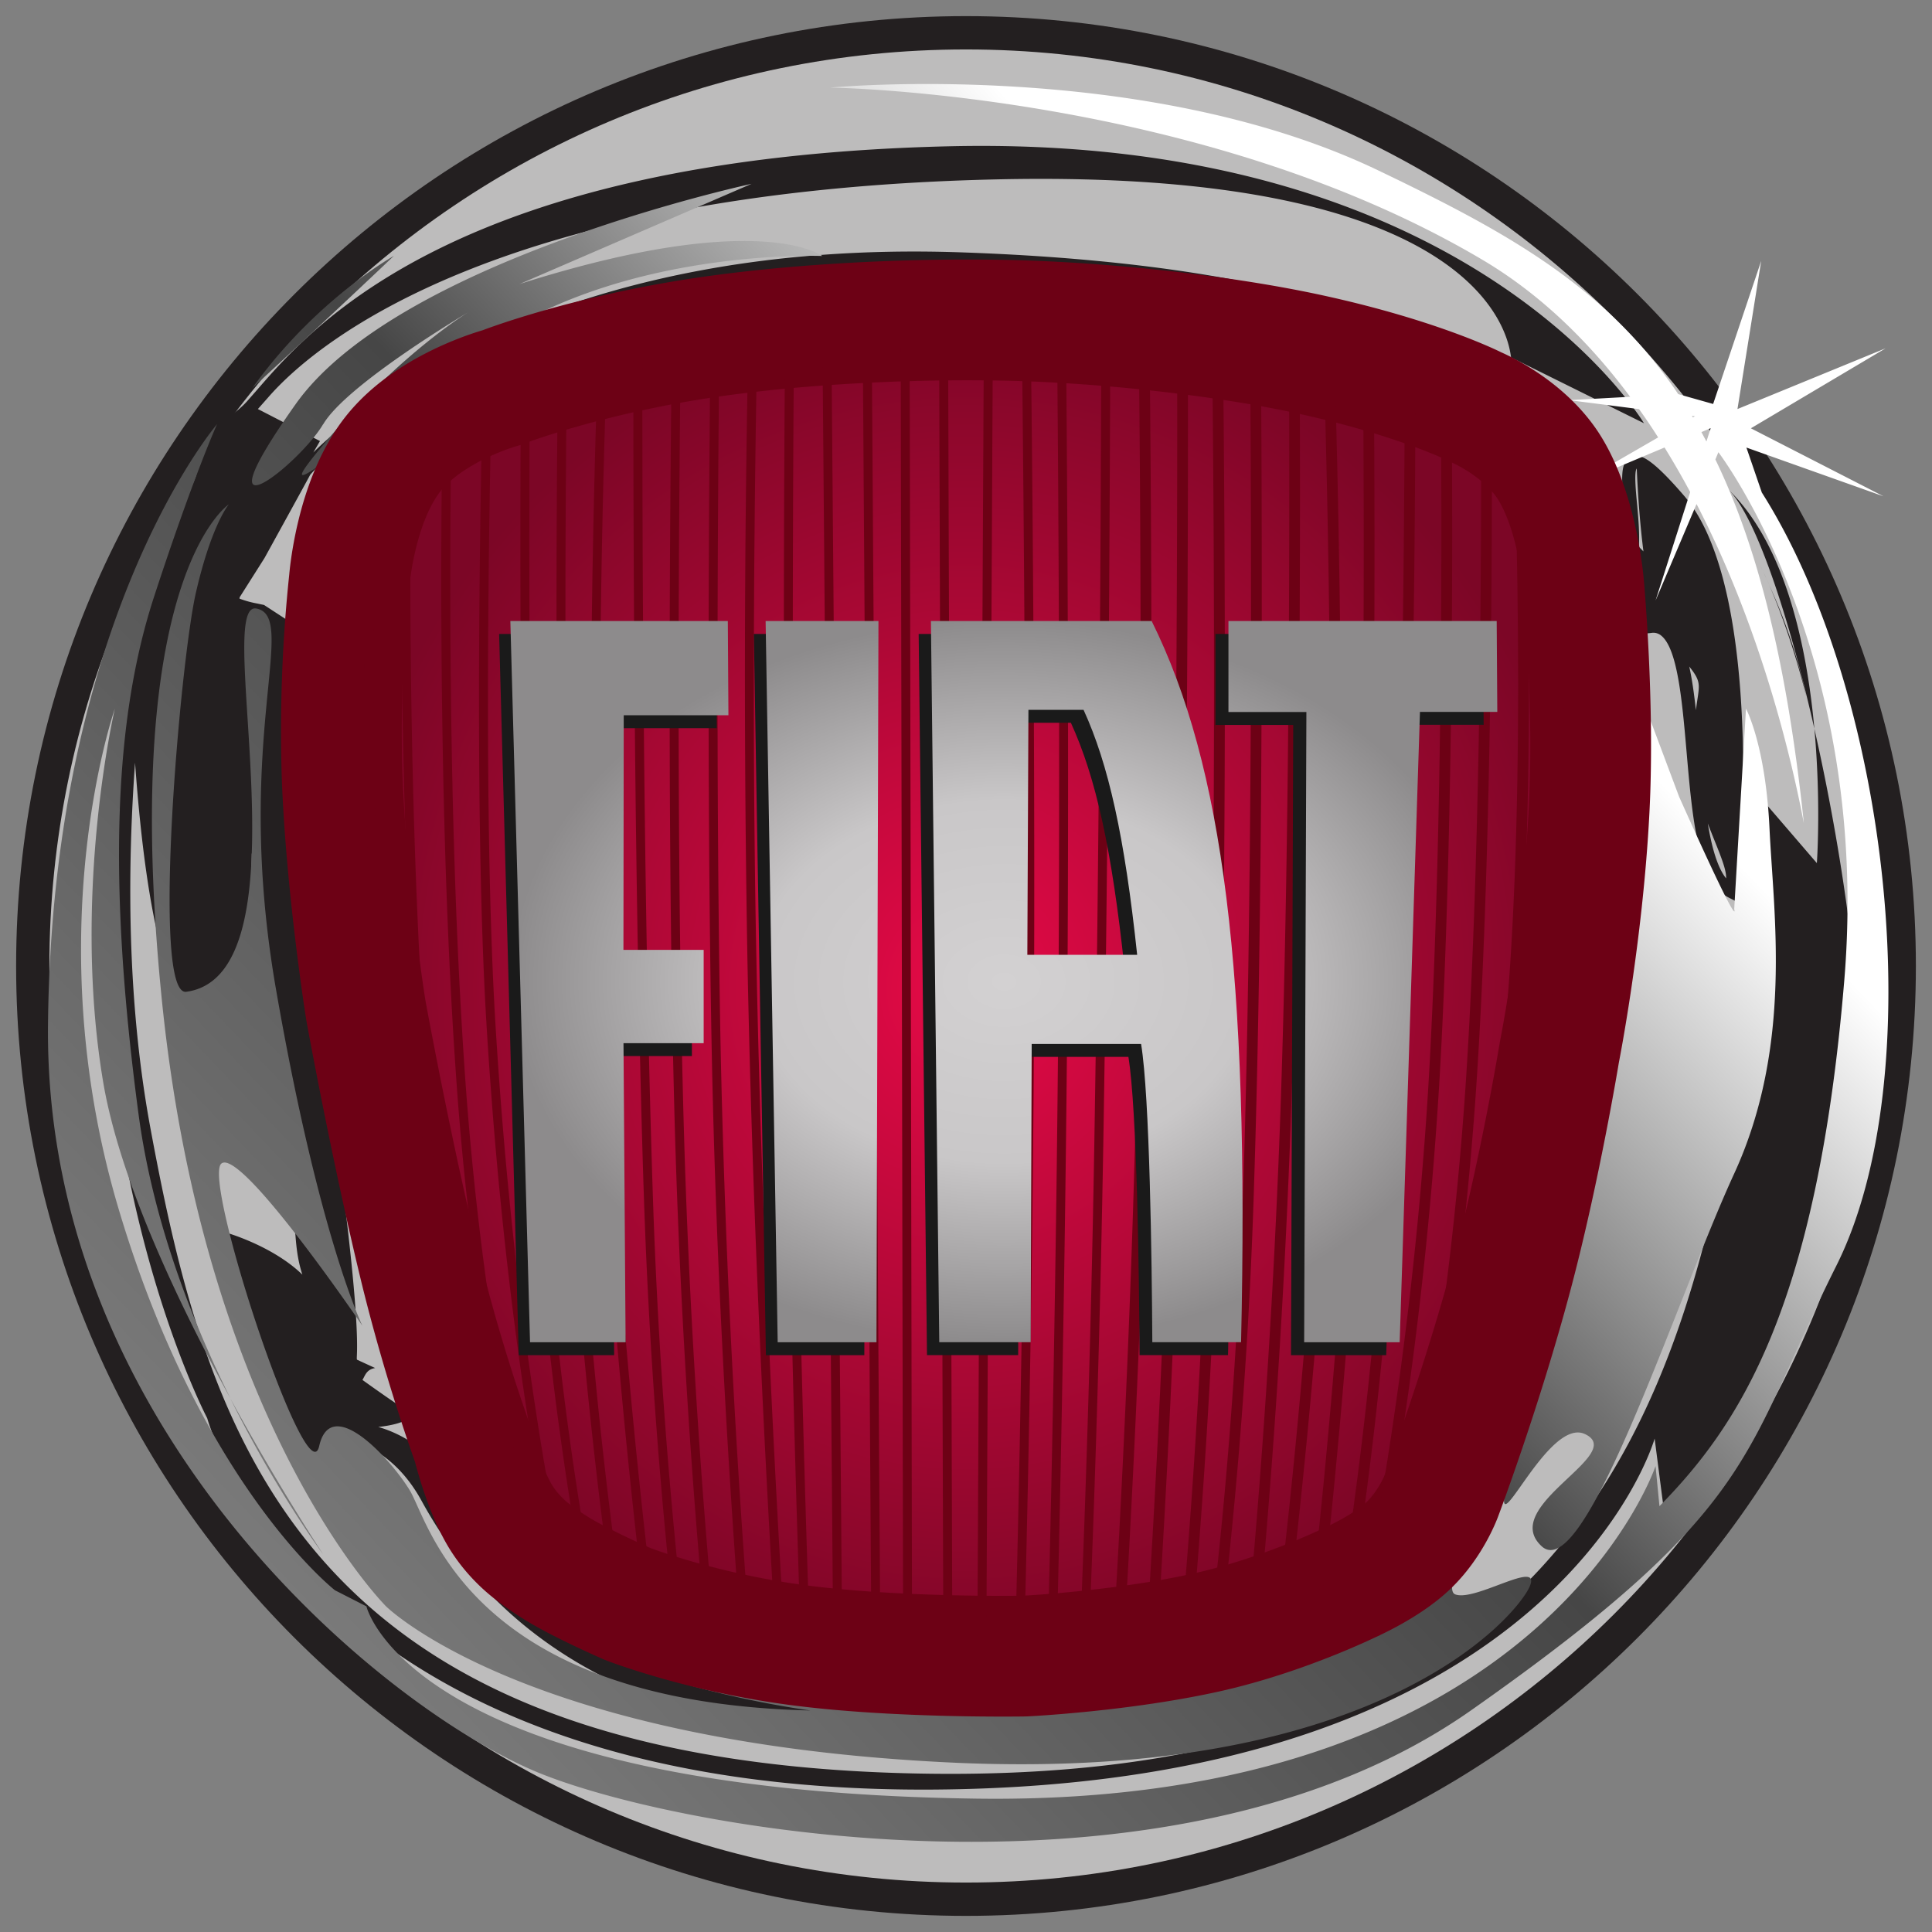
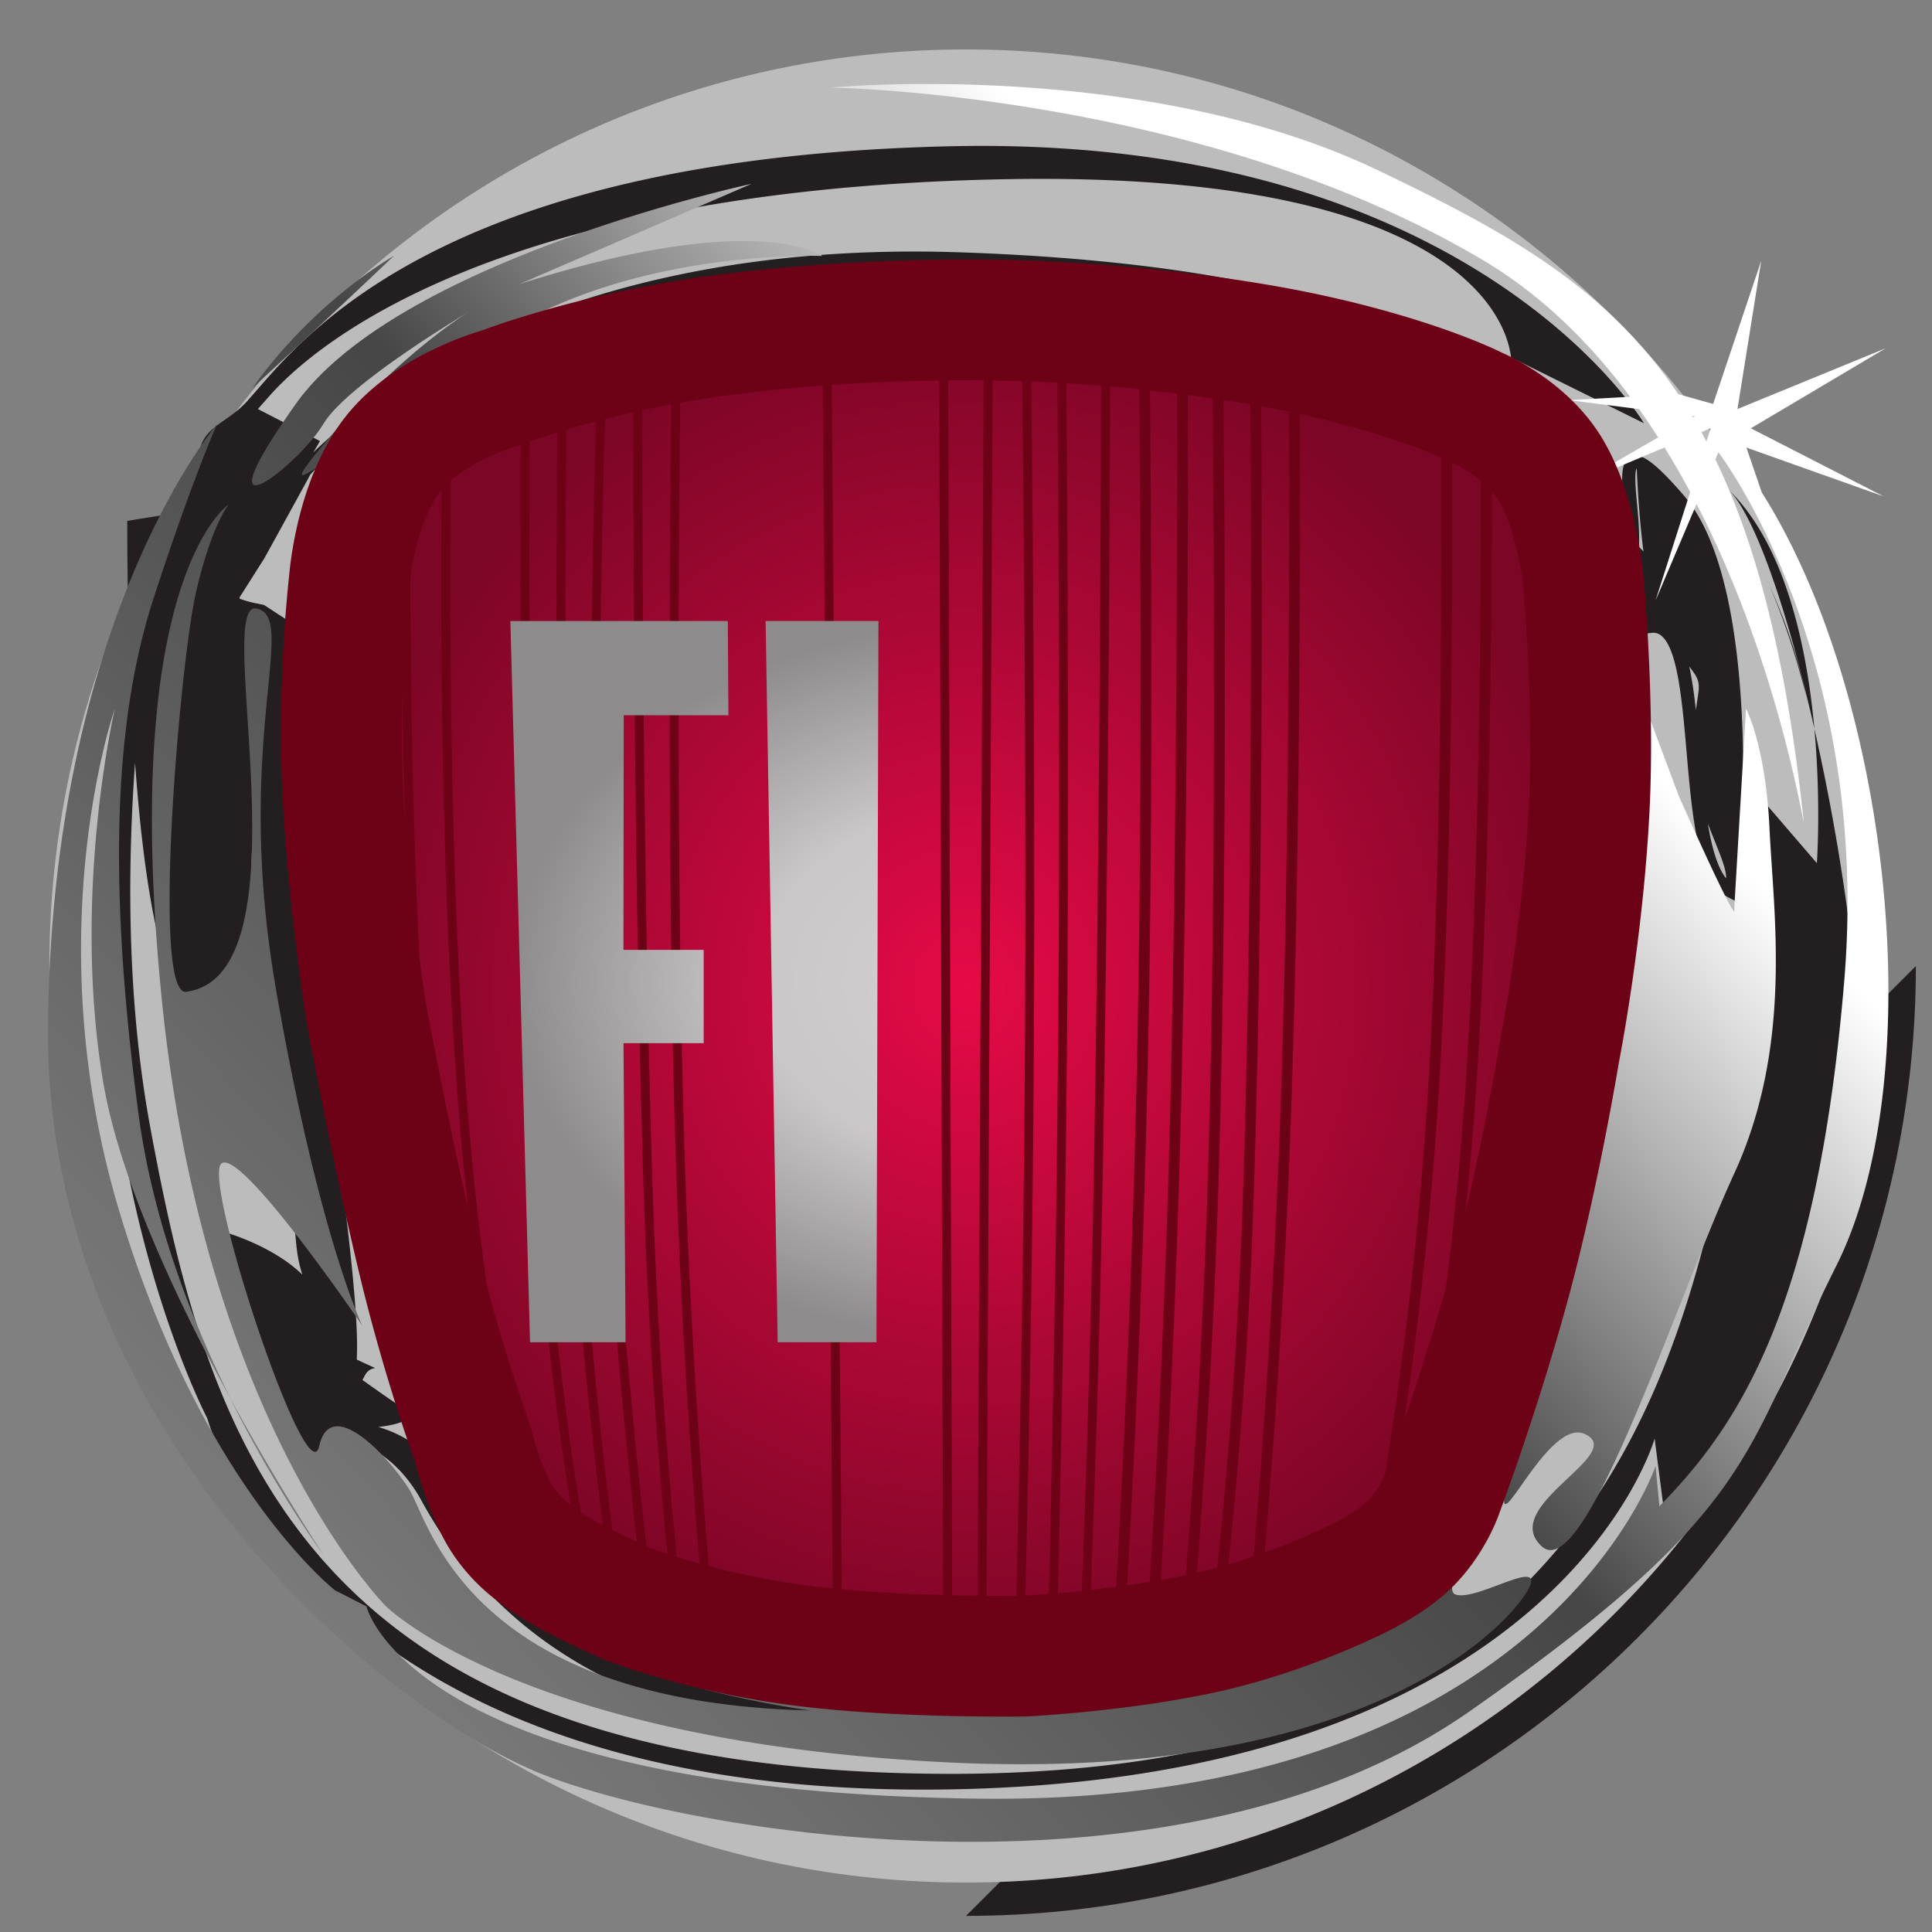
<svg xmlns="http://www.w3.org/2000/svg" width="32" height="32" fill="none">
  <rect width="100%" height="100%" fill="#808080" stroke="none" />
  <g clip-path="url(#a)">
-     <path fill="#231F20" d="M31.733 16c0 8.69-7.044 15.733-15.733 15.733C7.31 31.733.267 24.69.267 16 .267 7.31 7.31.267 16 .267 24.69.267 31.733 7.31 31.733 16Z" />
+     <path fill="#231F20" d="M31.733 16c0 8.69-7.044 15.733-15.733 15.733Z" />
    <path fill="#BDBCBC" d="M31.181 16c0 8.385-6.797 15.181-15.181 15.181C7.615 31.181.818 24.385.818 16 .818 7.616 7.615.819 16 .819c8.384 0 15.181 6.797 15.181 15.18Z" />
    <path fill="#231F20" d="M3.79 8.354c0 .012-1.684.268-1.683.276.009.042-.087 8.665 1.451 8.231 1.013-.477.468-6.095.468-5.34 0 1.054.102 2.782.506 5.495.456 3.057.264 3.437.476 4.096-.494-.48-1.262-.696-1.262-.696l1.09 3.684.802-.008s.012-.248.022-.26c.022 0 .793.058 1.323 1.027 3.066 5.612 11.138 3.454 9.025 3.575l3.326-.4C9.593 29.701 7.765 25.21 7.275 24.313c-.306-.45-1.189-.921-1.743-.653 0 0 1.354.054 1.293-.305.423.41-1.052-.665-1.052-.665l.075.233c.228.023.125-.224.366-.264l-.299-.137c-.038-.047.166-.291-.564-5.192-.401-2.693-.32-4.79-.32-5.833 0-1.01-.066-1.082-.064-1.09l-.594-.387-.114-.024a1.676 1.676 0 0 1-.396-.124.421.421 0 0 0 .058-.246 6.24 6.24 0 0 0-.029-.46c-.021-.26-.01-1.192-.047-.881-1.891 16.416.727-1.837.406-1.487l.184-.208c.89-1.029 4.003-3.43 12.034-3.618 8.493-.2 8.532 2.903 8.56 2.948l2.2 1.09c-.028-.047-2.886-4.79-11.51-4.587-8.128.19-10.54 2.974-11.45 4.022l-.179.204c-.373.407-.802.411-.802 1.011 0 .32-.359.747-.337 1.012 1.048 1.842.687.932.84-.319H3.79Zm23.225-.79c-.185.08-.157.38-.119.796.029.31.061.66 0 .906l.212.054c.07-.282.036-.653.006-.98-.02-.209-.049-.524-.005-.58.006.007.067 2.346.549 2.904.766.887.384.376.384 1.923 0 .762.57 1.65.547 1.961-.284-.36-.364-1.284-.437-2.114-.084-.966-.156-1.8-.5-2.077.424-.372-1.048-2.317-.948-1 .07.461-.156-1.034-.483-1.543-1.002-1.56-3.079-3.383-10.295-3.634C9.311 3.95 6.033 6.666 5.19 7.494l.11-.189-1.075-.554-.304 3.218.46-.726s.742-1.347.756-1.378c.116-.137 3.25-3.726 10.781-3.465 8.028.279 9.494 2.56 10.12 3.533.301.47.38.994.45 1.457.093.61.18 1.185.865 1.093a.201.201 0 0 1 .162.045c.272.219.347 1.086.42 1.925.096 1.11.188 2.157.698 2.414l.142.072.015-.16c.02-.203.459-5-.9-6.572-.534-.62-.731-.705-.875-.643Zm2.904 3.976a9.027 9.027 0 0 0-.616-1.852c.154.355.4.989.616 1.852Zm-.616-1.852a6.81 6.81 0 0 0-.096-.214c.035.071.064.142.096.214ZM28.62 8.1c1.795 1.73 1.473 6.196 1.473 6.196l-.873-1.015v4.327l-.605 1.217C27.54 24.57 24.988 29.642 14.982 29.37c-10.006-.27-11.55-5.61-12.49-10.681-.94-5.07.403-10.614.403-10.614-2.955 8.788.537 15.414.537 15.414s1.678 6.219 12.02 6.152c10.342-.068 11.954-5.814 11.954-5.814l.187 1.45s2.403-2.197 3.141-6.794c.374-2.328-1.072-9.379-2.115-10.384Zm.588 1.374a3.783 3.783 0 0 0-.056-.114c.02.038.038.076.056.114Z" />
    <path fill="url(#b)" d="M29.878 13.638s.012.018 0 0ZM4.18 6.428s1.368-1.26 2.344-2.19c0 0-1.302.73-2.344 2.19Zm-.364 16.736c.775 1.562 1.536 2.579 1.536 2.579s-.726-1.095-1.536-2.579ZM29.18 8.154l-.254-.741 2.272.808-2.198-1.127 2.232-1.325-2.454 1.006.393-2.454-.796 2.37-.578-.163c-1.21-1.8-2.874-2.7-4.968-3.705C18.937.956 13.75 1.451 13.75 1.451s6.123.078 10.807 2.854c.967.573 1.774 1.369 2.443 2.267l-1.01.056 1.158.148c.11.154.215.31.316.469l-1.345.777 1.451-.61c.15.243.292.49.425.738l-.574 1.797.679-1.599c1.005 1.944 1.534 4.009 1.778 5.29-.281-2.682-.772-4.594-1.466-6.028l.05-.12s2.54 3.32 2.084 8.762c-.455 5.442-1.758 7.367-3.06 8.695l-.065-.664s-1.887 5.641-11.262 5.508-10.09-3.185-10.09-3.185l-.521-.266s-2.214-1.725-3.58-6.305c-1.368-4.58-.066-8.296-.066-8.296s-.716 3.053-.195 6.172c.27 1.616 1.238 3.66 2.11 5.253-.64-1.29-1.289-2.95-1.524-4.722-.521-3.916-.391-6.57.26-8.562.65-1.99 1.042-2.854 1.042-2.854S.86 10.212.795 16.982C.73 23.752 6.46 28.398 8.998 29.393c2.539.996 10.546 2.323 15.364-1.062 4.817-3.384 4.491-4.247 6.054-7.367 1.563-3.12.911-9.425-1.237-12.81Zm-1.14-1.241-.015-.026.048.007-.033.019Zm.224.4-.083-.156.153-.065-.07.22Zm-22.91-.287c.39-.664 2.408-1.858 2.408-1.858s-1.107.664-2.344 2.124c-1.237 1.46.456-.133 2.735-1.66C10.43 4.106 13.62 4.24 13.62 4.24s-1.041-.797-5.013.464l3.841-1.659S6.59 4.305 4.897 6.694c-1.693 2.39.065.996.455.332Zm19.596-.21c.718.746 1.236 1.405 1.236 1.405s-.212-.671-1.236-1.405ZM2.683 16.584c.716 7.035 3.711 10.022 3.711 10.022s2.278 2.256 9.374 2.588c7.096.332 9.375-2.456 9.57-2.92.196-.465-.911.265-1.237.133-.325-.133 1.042-2.589 1.042-2.589-.716 2.655.39-.398 1.107-.066.716.331-1.433 1.195-.716 1.858.716.664 2.213-4.049 3.19-6.172.976-2.124.65-4.314.585-5.708-.065-1.394-.39-1.992-.39-1.992l-.195 3.32s.13.464-.912-1.86l-.846-2.256c-.586 10.354-2.93 14.27-2.93 14.27s-.846 2.588-7.682 2.655c-6.835.066-7.812-1.726-7.812-1.726-2.213-2.92-3.515-9.16-3.19-13.274.326-4.115 0-5.244 2.93-6.505 2.93-1.26 7.356-1.393 7.356-1.393 5.317-.15 7.99.9 9.31 1.847a16.69 16.69 0 0 0-.521-.52C23.45 5.367 14.4 3.442 9.649 5.301 4.897 7.159 4.57 8.95 4.897 14.393c.325 5.443 2.018 9.956 3.19 11.682 1.171 1.725 5.338 2.256 5.338 2.256-5.664-.133-6.315-3.119-6.64-3.65-.326-.531-1.303-1.593-1.498-.73-.195.863-1.945-4.413-1.62-4.679.326-.266 2.336 2.688 2.336 2.688s-.716-1.46-1.432-5.576c-.716-4.114.39-6.172-.326-6.305-.716-.132.891 6.072-1.16 6.348-.584.079-.1-5.487.161-6.616.26-1.128.544-1.457.544-1.457s-1.823 1.194-1.107 8.23Z" />
    <path fill="url(#c)" stroke="#6D0115" stroke-width="2" d="M16.966 27.43c.012 0 1.632-.08 3.045-.398 1.228-.277 2.315-.805 2.326-.81l.004-.003.004-.002c.006-.002.612-.264.985-.62.377-.36.549-.833.55-.838.008-.02.67-1.782 1.17-3.664.46-1.732.775-3.647.778-3.666.005-.025.387-1.96.493-4.018.09-1.73-.088-3.693-.09-3.713-.001-.015-.094-1.178-.56-1.938-.42-.683-1.23-1.019-1.238-1.022l-.007-.003-.006-.004c-.01-.005-.95-.476-2.734-.864-1.422-.309-3.4-.53-5.036-.562-1.872-.037-3.881.094-5.375.35-1.79.305-2.955.76-2.966.765l-.01.003-.01.003c-.012.003-1.172.321-1.782 1.096-.62.787-.72 2.08-.721 2.093l-.001.008a23.794 23.794 0 0 0-.118 3.248c.07 1.82.388 3.837.392 3.857.003.02.434 2.388.926 4.384a30.91 30.91 0 0 0 .843 2.801l.003.01.003.01c.002.006.163.67.426 1.133.229.404.566.64.57.643l.005.004.005.004c.003.002.232.187.584.38.406.222.949.46.972.47.038.015 1.235.473 2.814.681 1.648.218 3.735.182 3.756.182Z" />
    <path fill="#6D0115" d="m9.813 26.162-.11-.052a2.846 2.846 0 0 1-.058-.026l-.012-.07a58.441 58.441 0 0 1-.855-7.88c-.174-4.083-.168-9.087-.151-11.511v-.176l.148-.048v.175c-.016 2.404-.024 7.446.151 11.555.144 3.533.588 6.416.87 7.948l.017.085Z" />
    <path fill="#6D0115" d="M10.28 26.362a16.456 16.456 0 0 1-.161-.066l-.014-.11a90.606 90.606 0 0 1-.743-8.288c-.184-4.07-.151-9.184-.122-11.51v-.13l.148-.042v.144c-.028 2.31-.062 7.448.122 11.532.177 3.914.554 6.952.757 8.376l.013.094ZM13.77 5.627l.177 21.278.003.318-.148-.016-.004-.302-.176-21.258-.004-.132.15-.012.002.124ZM15.703 5.569l.07 21.443.001.301-.15.002v-.342l-.07-21.453v-.1l.144-.003.005.152ZM16.445 5.588l-.107 21.425v.29l-.15.004.001-.236.107-21.512-.003-.141c.051 0 .103 0 .154.002l-.002.168ZM18.45 26.936c.107-1.763.308-5.5.39-9.73.085-4.31.047-9.215.021-11.519l-.008-.148.18.016.007.19c.026 2.33.063 7.189-.02 11.464-.083 4.194-.282 7.905-.389 9.69l-.015.254c-.063.008-.117.015-.18.021l.014-.238ZM23.52 25.188a2.13 2.13 0 0 1-.234.267l.071-.378c.31-1.607.711-4.092.912-7.01.237-3.47.268-8.215.263-10.91l.003-.259c.058.032.116.066.175.103v.344c.004 2.727-.03 7.338-.264 10.733a58.996 58.996 0 0 1-.894 6.93l-.033.18ZM25.234 19.368c.128-1.016.247-2.156.329-3.36.18-2.646.184-5.643.161-7.551l-.004-.319c.075.167.135.339.184.503l.003.296c.016 1.91 0 4.645-.166 7.083a55.054 55.054 0 0 1-.122 1.5l-.055.537c-.114.573-.26 1.272-.42 1.982l.09-.671Z" />
    <path fill="#6D0115" d="M22.888 25.768a4.45 4.45 0 0 1-.2.129l.054-.305c.297-1.636.76-4.607.942-8.06.2-3.792.2-8.3.183-10.607l-.006-.327.177.066.008.305c.017 2.323.015 6.801-.184 10.573a65.9 65.9 0 0 1-.917 7.93l-.057.296ZM20.698 26.519c.14-1.525.399-4.682.523-8.49.139-4.276.14-9.343.129-11.79l-.006-.349.184.039v.337c.01 2.46.01 7.506-.13 11.768a148.034 148.034 0 0 1-.519 8.466l-.018.187c-.059.018-.118.036-.183.054l.02-.222ZM20.082 26.663c.155-1.295.408-3.805.512-7.07.152-4.751.133-10.742.114-13.515l-.004-.308.175.03.007.323c.02 2.793.038 8.748-.114 13.475a83.97 83.97 0 0 1-.505 7.019l-.029.238-.185.045.03-.237ZM19.583 26.768c.12-1.37.329-4.082.427-7.381.136-4.612.101-10.451.068-13.496l-.003-.217.18.025.003.29c.033 3.074.066 8.839-.07 13.403-.096 3.249-.3 5.929-.421 7.322l-.022.253-.183.037.02-.236ZM19.003 26.884c.102-1.6.296-4.941.38-8.526.113-4.765.119-10.08.114-12.569l-.006-.187.18.02.004.211c.005 2.508-.001 7.79-.113 12.53a221.833 221.833 0 0 1-.377 8.47l-.015.24-.18.03.013-.219ZM18.39 5.706c-.008 2.546-.033 8.323-.116 13.251a341.843 341.843 0 0 1-.229 7.94l-.013.315-.151.013.014-.28c.063-1.53.173-4.54.23-7.99.084-4.952.11-10.762.117-13.288v-.175l.15.01-.002.204ZM17.656 5.588c.02 2.248.051 6.646.024 10.79-.03 4.487-.127 8.771-.173 10.616l-.006.258-.15.009.006-.219c.046-1.814.145-6.136.175-10.664.027-4.12-.003-8.492-.024-10.75l-.002-.178.149.007.001.131ZM17.073 5.579c.03 2.577.073 7.19.052 11.542-.019 4.048-.106 7.925-.158 9.95l-.004.21-.15.006.006-.245c.053-2.032.138-5.892.158-9.922.02-4.33-.022-8.918-.052-11.502l-.003-.189.15.005.001.145ZM11.824 26.872a8.892 8.892 0 0 1-.154-.04l-.01-.096a130.485 130.485 0 0 1-.479-7.926c-.132-4.532-.088-10.196-.055-12.864l-.002-.116.15-.026v.118c-.032 2.656-.077 8.34.056 12.884.105 3.599.361 6.657.484 7.971l.01.095ZM10.817 26.566l-.157-.057-.012-.111c-.227-1.895-.666-5.987-.805-10.329-.118-3.673-.017-7.772.052-9.834l.003-.151.15-.036-.002.13c-.069 2.039-.174 6.18-.055 9.887.141 4.403.591 8.549.815 10.4l.011.1ZM6.59 19.015c-.182-.883-.288-1.528-.29-1.54l-.026-.386a69.538 69.538 0 0 1-.22-4.065c-.026-1.492-.015-2.985.002-4.101L6.05 8.78c.044-.17.098-.347.166-.52l-.013.794a127.08 127.08 0 0 0 0 3.968c.027 1.597.17 3.545.305 5.075l.081.918ZM7.88 23.728c-.102-.301-.22-.657-.343-1.046l-.09-.522c-.232-1.37-.437-2.823-.495-3.94-.303-3.711-.318-7.996-.3-10.277l.004-.42c.048-.051.096-.1.146-.146v.397c-.02 2.23-.012 6.634.298 10.437.068 1.302.337 3.064.613 4.613l.167.904ZM8.61 24.51a52.05 52.05 0 0 1-.876-6.262c-.302-3.938-.292-8.571-.262-10.863l.003-.474c-.043.023-.095.05-.152.084v.395c-.03 2.297-.04 6.93.263 10.87.194 2.527.568 4.74.873 6.249l.19.895a1.815 1.815 0 0 0 .188.185l-.226-1.08ZM11.298 26.644a90.368 90.368 0 0 1-.483-6.789c-.166-4.991-.178-11.221-.175-13.81l-.001-.125-.15.03.002.11c-.003 2.598.01 8.816.175 13.8.1 2.966.335 5.437.475 6.71l.011.11.155.048-.009-.084Z" />
-     <path fill="#6D0115" d="m8.141 6.621-.151.06-.003.223c-.05 2.33-.115 6.987.07 10.048.262 4.34.806 7.416 1.075 8.737l.025.13c.057.036.122.075.176.105l-.034-.16c-.259-1.253-.824-4.37-1.094-8.821-.186-3.081-.118-7.786-.068-10.093l.004-.234M11.914 5.706l-.15.021.002.125c-.026 2.427-.059 7.225.02 11.426.074 3.995.32 7.638.457 9.441l.018.25c.05.011.101.021.152.03l-.016-.22a170.36 170.36 0 0 1-.463-9.504c-.079-4.206-.045-9.01-.02-11.433v-.136ZM12.544 5.624l-.151.019v.121a269.456 269.456 0 0 0-.013 10.147c.09 4.635.333 9.01.45 10.932l.013.233.153.024-.017-.254c-.117-1.915-.36-6.296-.45-10.938-.084-4.082-.026-8.181.012-10.153l.003-.13ZM13.152 5.558l-.148.015-.001.123c-.017 2.123-.04 6.587.011 10.918.05 4.2.176 8.351.24 10.253l.009.272.15.02-.01-.293c-.064-1.9-.191-6.053-.24-10.254-.052-4.35-.028-8.836-.012-10.946l.001-.108ZM14.44 5.458l-.154.009.003.083.143 21.463.002.257.15.012-.004-.26-.142-21.482.003-.082ZM15.066 5.43l-.151.005.003.144.04 21.375-.003.354.083.005h.068v-.369c-.008-3.997-.031-17.249-.04-21.365v-.15ZM21.203 26.317c.214-1.807.604-5.54.769-10.018.123-3.333.025-7.804-.039-10.04l-.011-.241.182.044.009.248c.064 2.256.16 6.685.037 9.995a127.47 127.47 0 0 1-.769 10.019l-.026.207-.187.062.035-.276Z" />
-     <path fill="#6D0115" d="M21.947 26.059c.174-1.573.479-4.681.662-8.559.177-3.723.167-8.53.146-11.078l-.003-.186a16.931 16.931 0 0 0-.18-.05l.005.22c.021 2.541.03 7.358-.146 11.086-.186 3.924-.495 7.06-.668 8.609l-.033.28.185-.085.032-.237ZM22.494 25.714c.21-1.408.496-3.71.658-6.65.242-4.372.285-9.95.292-12.445l-.003-.165-.177-.06.002.167c-.006 2.464-.049 8.091-.292 12.494a71.96 71.96 0 0 1-.683 6.808l-.041.272.195-.1.049-.321ZM24.054 23.89s.16-.442.357-1.072l.075-.49a83.8 83.8 0 0 0 .67-5.854c.227-2.927.177-6.491.114-8.637l-.014-.405a2.414 2.414 0 0 0-.186-.172l.014.33c.066 2.105.13 5.833-.106 8.87a84.367 84.367 0 0 1-.786 6.605l-.138.825Z" />
-     <path fill="#1A1A1A" fill-rule="evenodd" d="M11.46 17.492v-1.544h-1.324l.005-3.887h1.73l-.01-1.561H8.267l.325 11.946h1.58l-.036-4.954h1.325ZM12.486 10.5l.2 11.946h1.63L14.35 10.5h-1.864ZM22.96 22.446l.336-10.441h1.278l-.01-1.505h-4.432v1.507h1.288l-.037 10.439h1.578ZM16.81 16.029l.017-4.058h.91c.414.904.679 2.099.887 4.058h-1.815Zm-1.456 6.416h1.51l.017-4.94h1.809c.142.873.177 3.564.185 4.94H20.34c.138-6.098-.29-9.546-1.477-11.945h-3.647l.138 11.945Z" clip-rule="evenodd" />
    <path fill="url(#d)" fill-rule="evenodd" d="M11.654 15.733h-1.328l.005-3.886h1.734l-.01-1.561H8.453l.326 11.946h1.583l-.035-4.954h1.328v-1.544Z" clip-rule="evenodd" />
    <path fill="url(#e)" fill-rule="evenodd" d="M14.55 10.286h-1.869l.2 11.946h1.636l.033-11.946Z" clip-rule="evenodd" />
-     <path fill="url(#f)" fill-rule="evenodd" d="M21.601 22.232h1.582l.336-10.441H24.8l-.01-1.505h-4.443v1.507h1.291l-.037 10.439Z" clip-rule="evenodd" />
-     <path fill="url(#g)" fill-rule="evenodd" d="m17.016 15.815.018-4.058h.913c.414.904.68 2.099.888 4.058h-1.82Zm-1.459 6.416H17.071l.017-4.94H18.9c.143.872.178 3.564.186 4.94H20.556c.138-6.098-.292-9.546-1.481-11.945h-3.656l.138 11.945Z" clip-rule="evenodd" />
  </g>
  <defs>
    <radialGradient id="c" cx="0" cy="0" r="1" gradientTransform="matrix(10.453 0 0 11.173 16 16.366)" gradientUnits="userSpaceOnUse">
      <stop stop-color="#E60A47" />
      <stop offset="1" stop-color="#7C0626" />
    </radialGradient>
    <radialGradient id="d" cx="0" cy="0" r="1" gradientTransform="matrix(8.174 0 0 5.973 16.626 16.259)" gradientUnits="userSpaceOnUse">
      <stop stop-color="#D3D1D2" />
      <stop offset=".5" stop-color="#C9C7C8" />
      <stop offset="1" stop-color="#8D8B8C" />
    </radialGradient>
    <radialGradient id="e" cx="0" cy="0" r="1" gradientTransform="matrix(8.174 0 0 5.973 16.626 16.259)" gradientUnits="userSpaceOnUse">
      <stop stop-color="#D3D1D2" />
      <stop offset=".5" stop-color="#C9C7C8" />
      <stop offset="1" stop-color="#8D8B8C" />
    </radialGradient>
    <radialGradient id="f" cx="0" cy="0" r="1" gradientTransform="matrix(8.174 0 0 5.973 16.626 16.259)" gradientUnits="userSpaceOnUse">
      <stop stop-color="#D3D1D2" />
      <stop offset=".5" stop-color="#C9C7C8" />
      <stop offset="1" stop-color="#8D8B8C" />
    </radialGradient>
    <radialGradient id="g" cx="0" cy="0" r="1" gradientTransform="matrix(8.174 0 0 5.973 16.626 16.259)" gradientUnits="userSpaceOnUse">
      <stop stop-color="#D3D1D2" />
      <stop offset=".5" stop-color="#C9C7C8" />
      <stop offset="1" stop-color="#8D8B8C" />
    </radialGradient>
    <linearGradient id="b" x1="1.041" x2="30.969" y1="30.192" y2="1.583" gradientUnits="userSpaceOnUse">
      <stop stop-color="#8C8C8C" />
      <stop offset=".5" stop-color="#464646" />
      <stop offset=".75" stop-color="#fff" />
      <stop offset="1" stop-color="#fff" />
    </linearGradient>
    <clipPath id="a">
      <path fill="#fff" d="M0 0h32v32H0z" />
    </clipPath>
  </defs>
</svg>